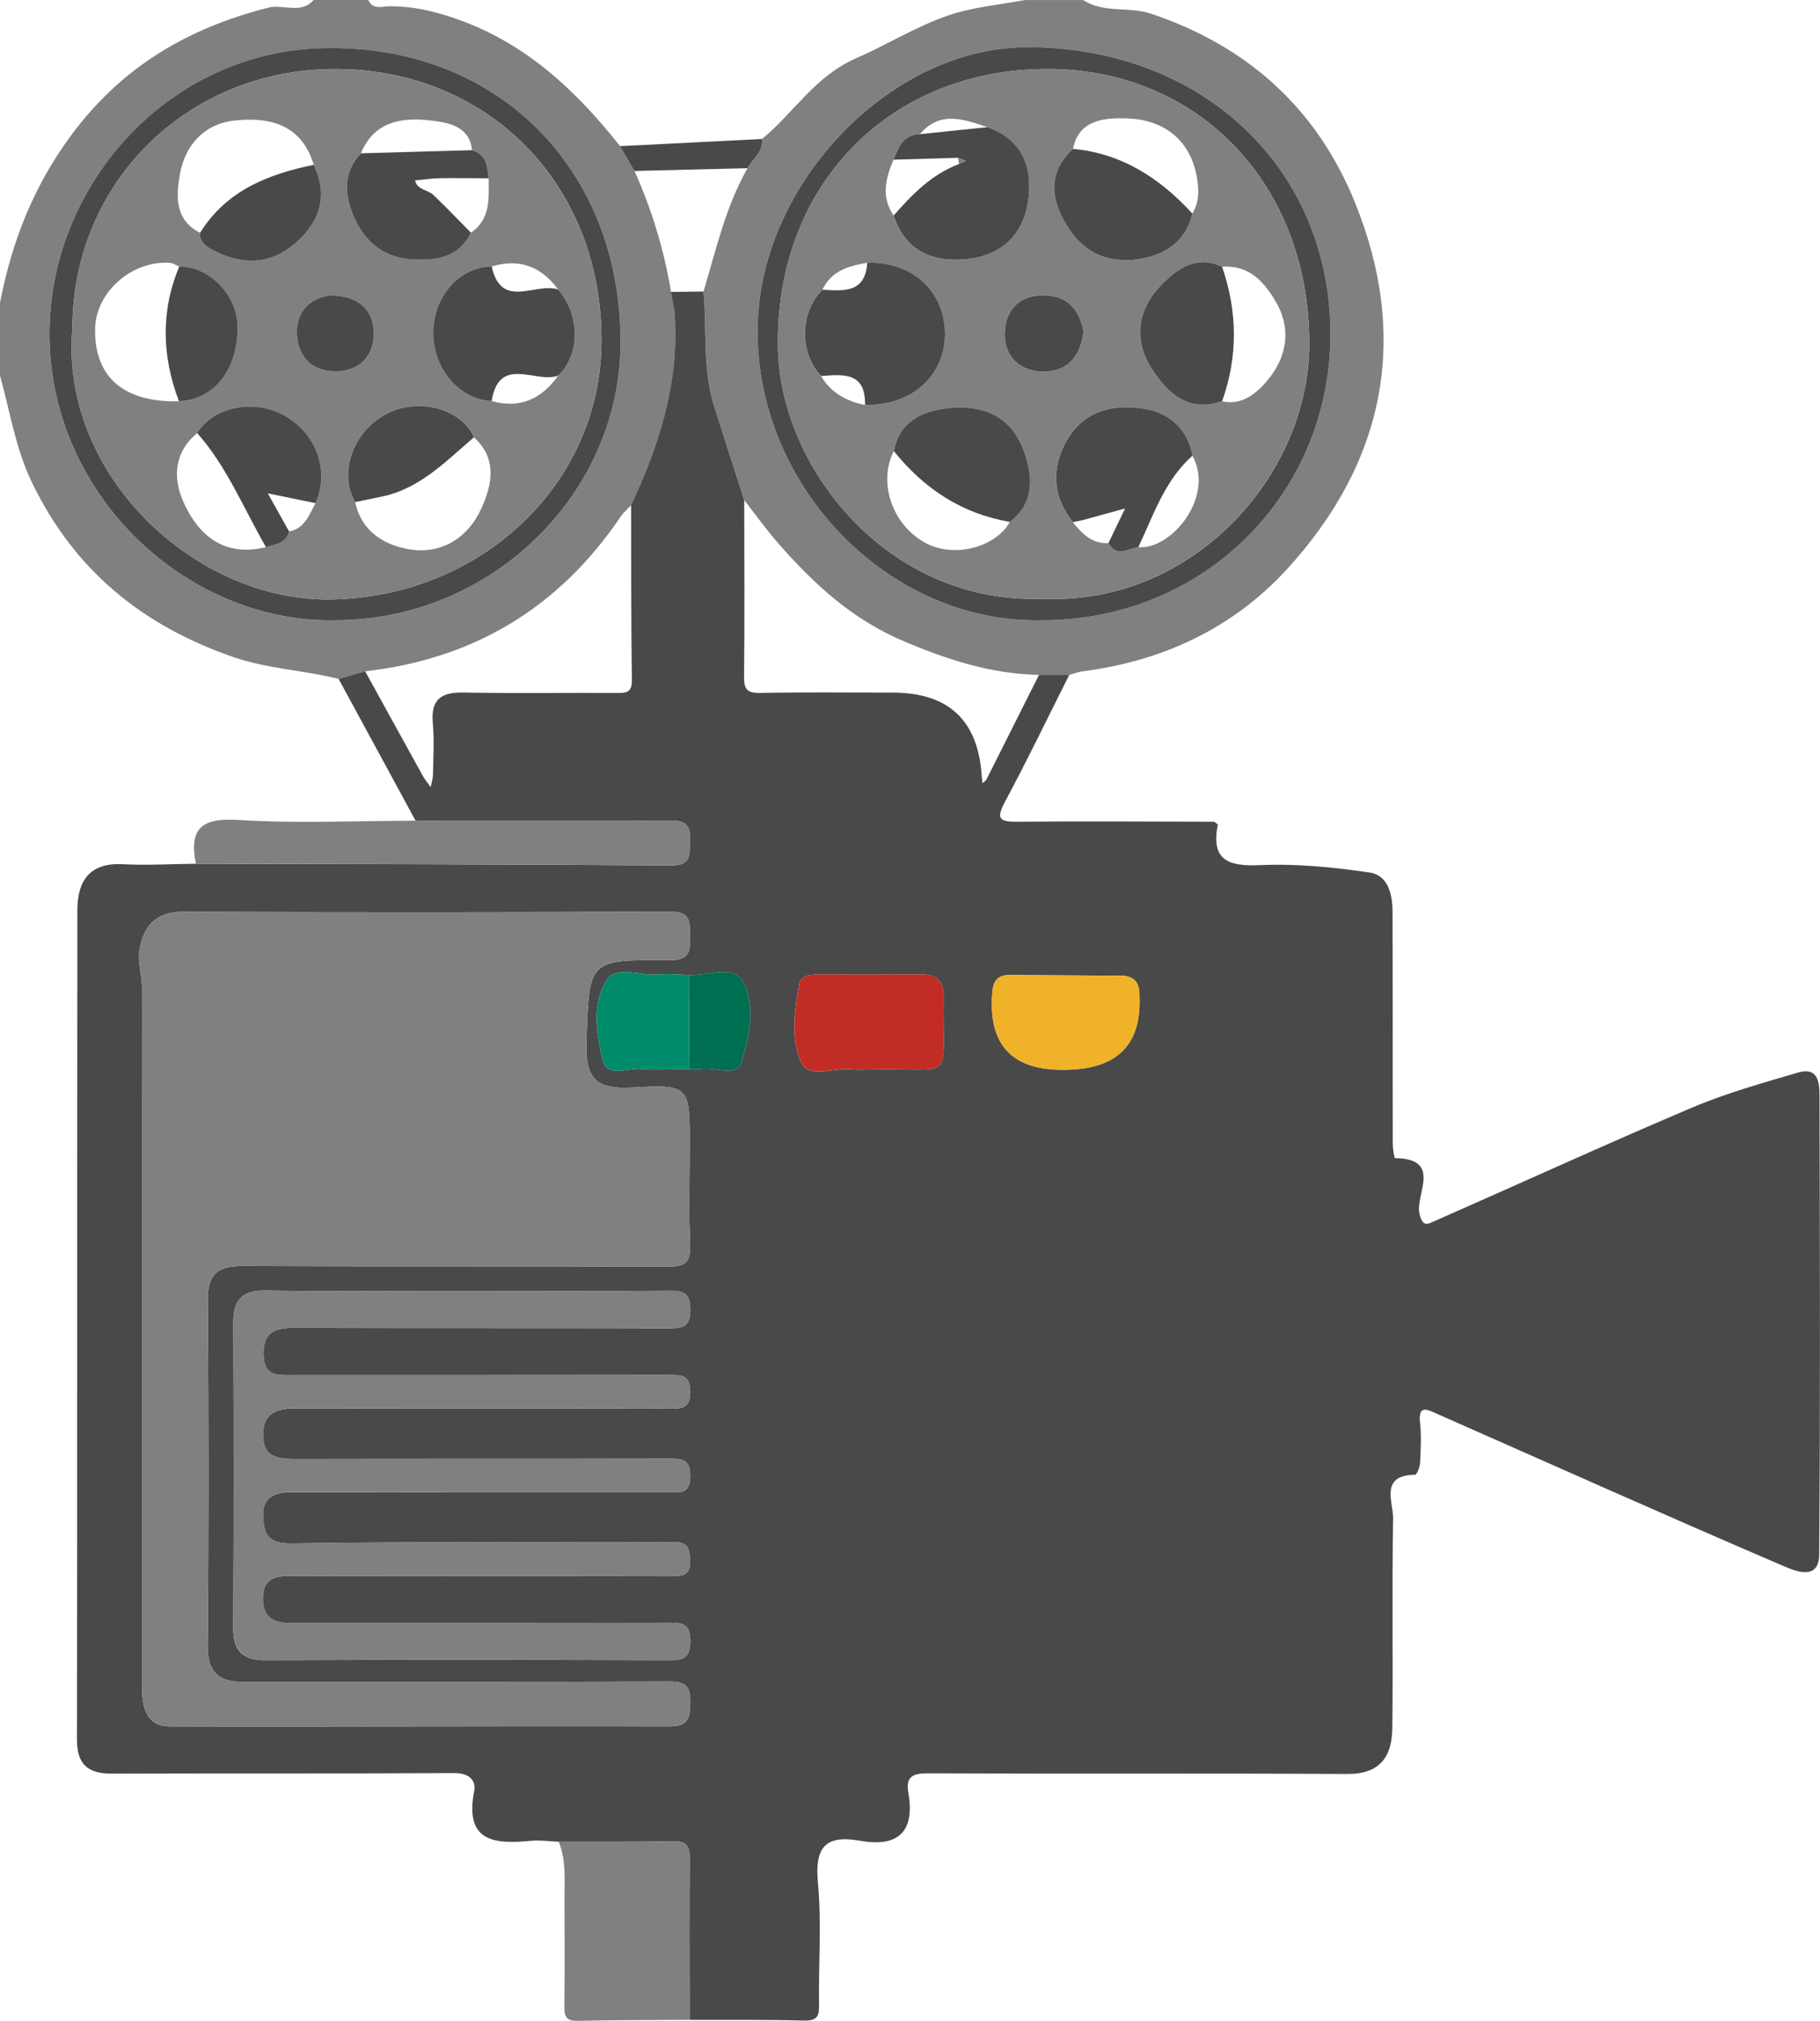
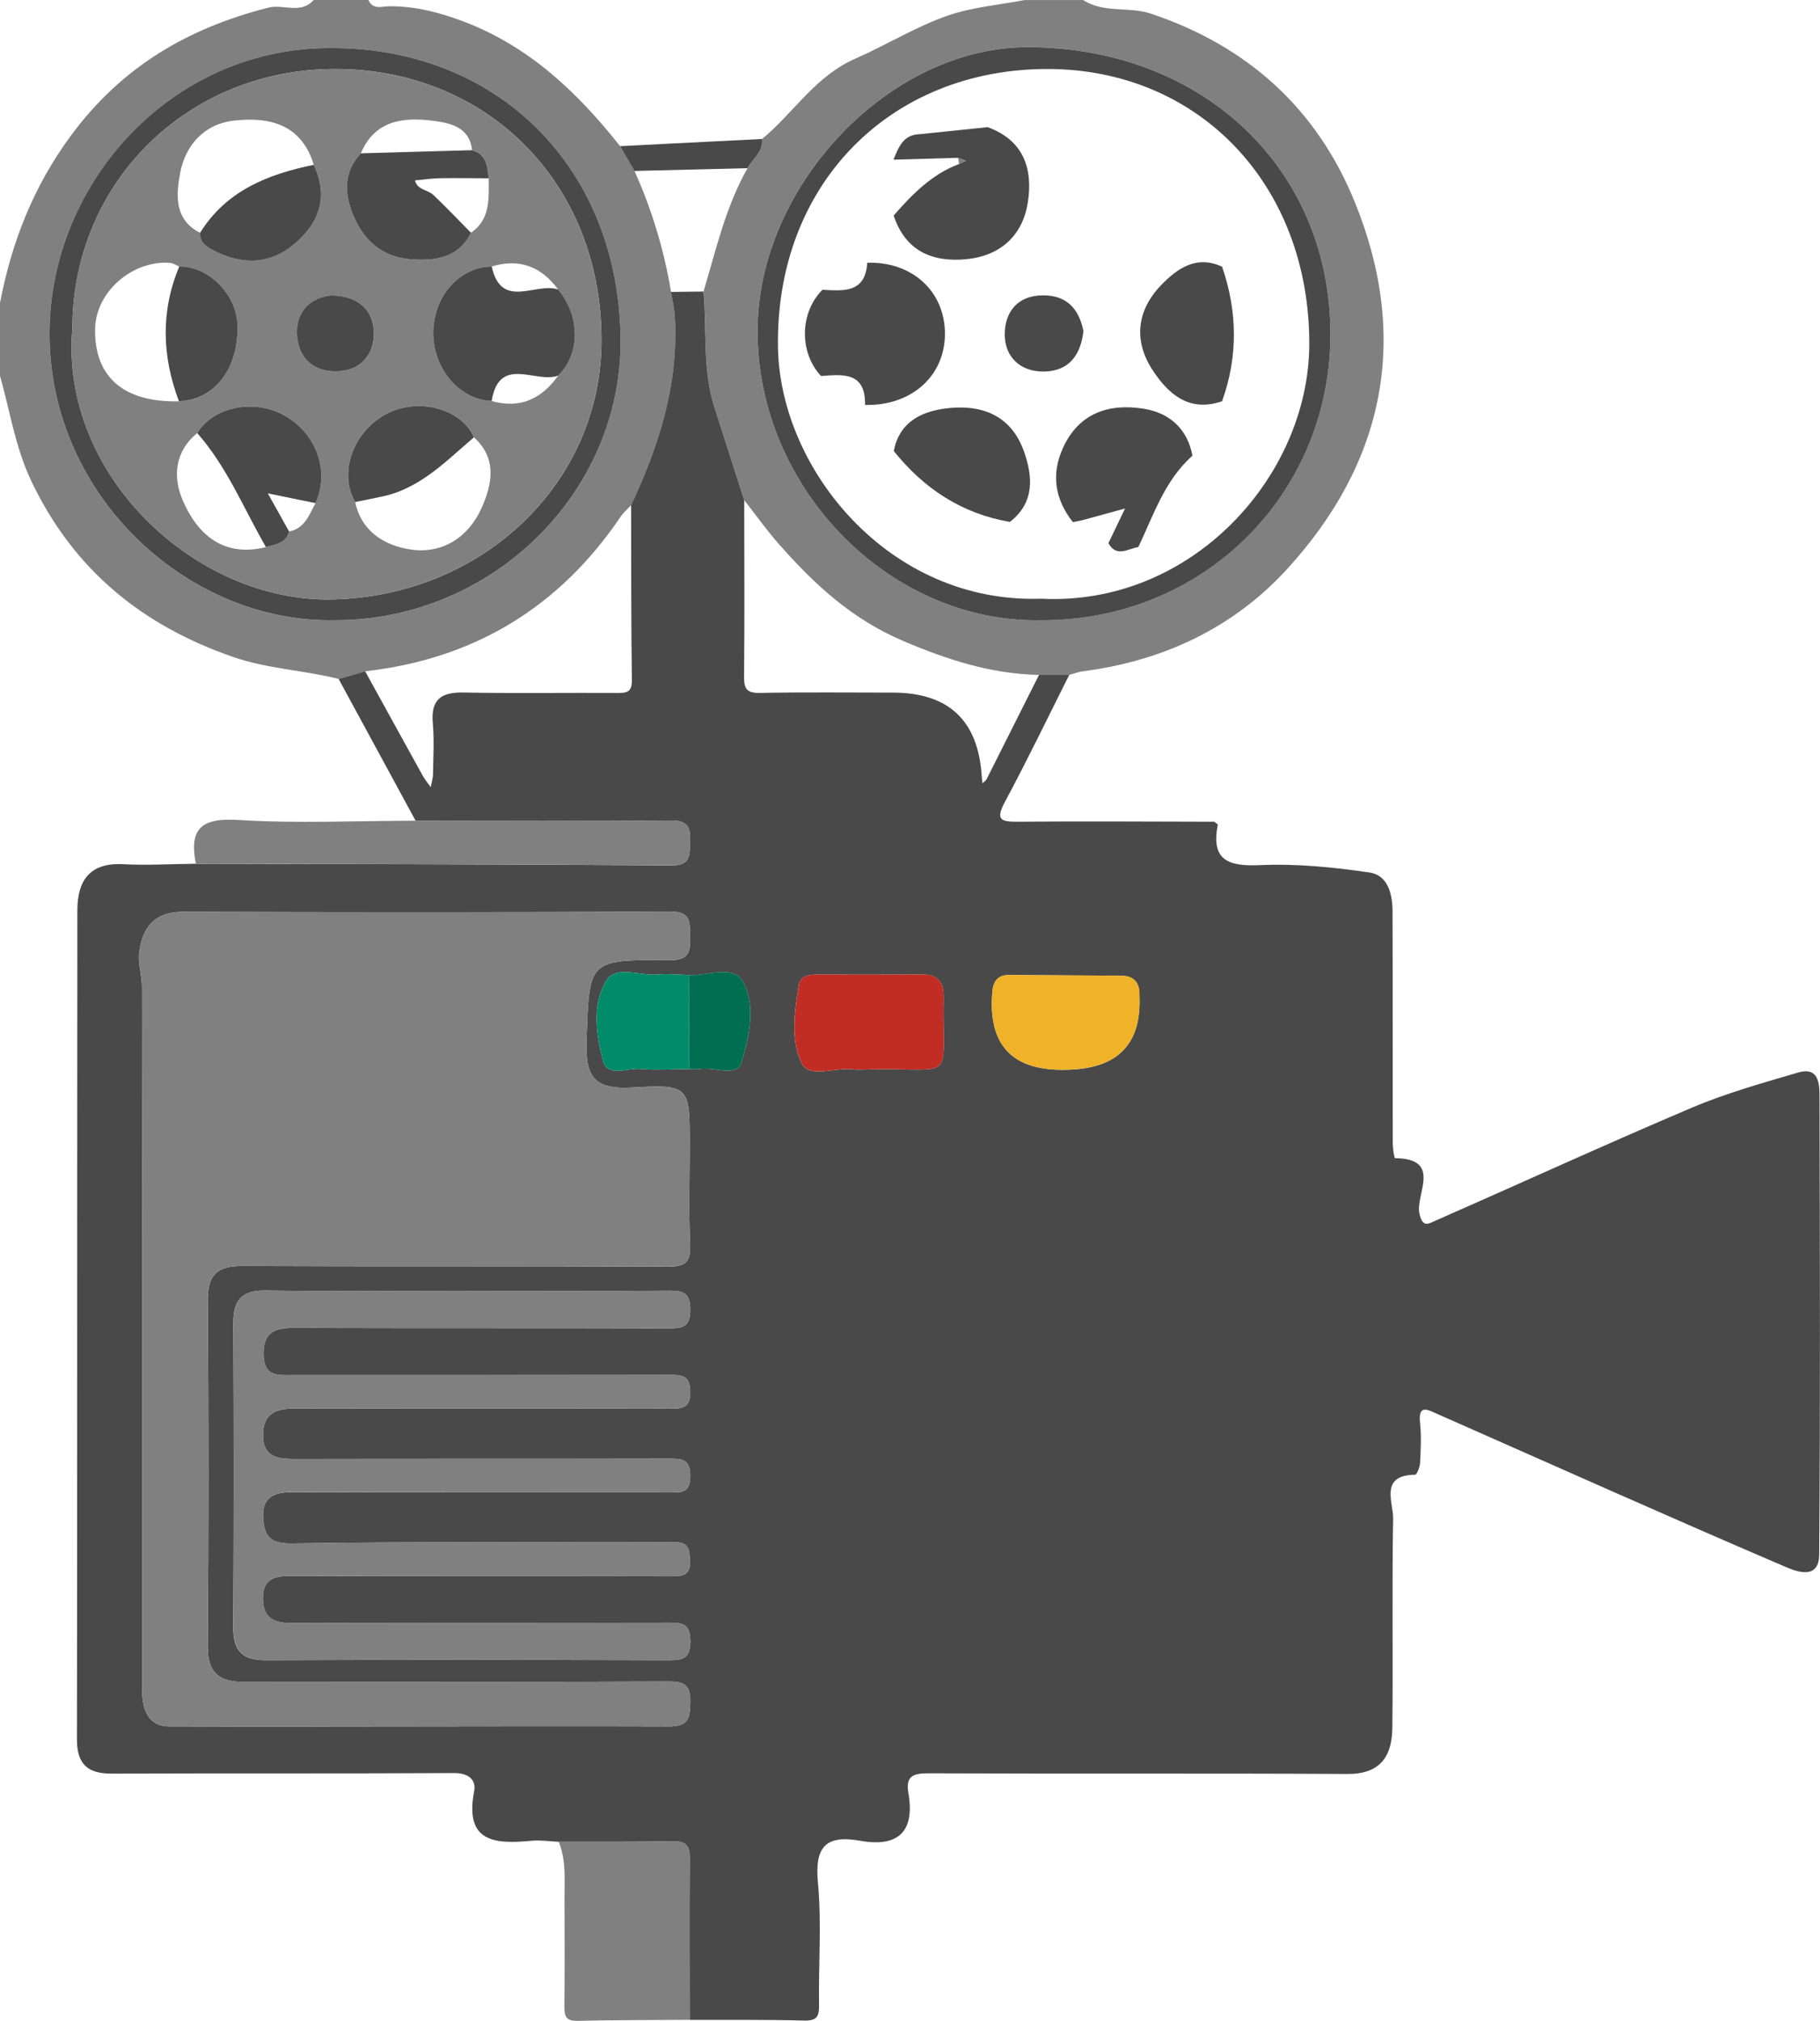
<svg xmlns="http://www.w3.org/2000/svg" viewBox="0 0 52.317 58.089">
  <g>
    <path d="m31.136,0c.594.39,1.303.177,1.945.392,2.778.929,4.77,2.727,5.863,5.415,1.588,3.905.868,7.481-1.956,10.562-1.549,1.689-3.567,2.632-5.861,2.927-.133.017-.262.069-.392.105-.289,0-.578,0-.868-.001-1.37-.027-2.609-.427-3.885-.967-1.492-.632-2.572-1.636-3.59-2.791-.355-.402-.667-.842-.998-1.265-.289-.9-.582-1.8-.865-2.702-.338-1.075-.206-2.195-.306-3.294.36-1.204.636-2.439,1.266-3.547.149-.275.46-.469.417-.839.912-.749,1.511-1.797,2.698-2.317.88-.385,1.728-.915,2.646-1.232.703-.243,1.47-.304,2.209-.445.559,0,1.118,0,1.677,0Zm-1.187,17.828c4.668-.002,8.217-3.61,8.293-8.069.082-4.863-3.65-8.404-8.703-8.404-3.943,0-7.633,3.888-7.758,7.929-.142,4.6,3.713,8.645,8.168,8.543Z" style="fill:gray;">
    </path>
    <path d="m9.738,19.517c-1.006-.255-2.052-.29-3.047-.636-2.603-.905-4.556-2.488-5.774-5.016-.479-.994-.627-2.04-.917-3.065v-2.097c.339-1.746.952-3.33,2.038-4.804C3.499,1.918,5.401.808,7.713.22,8.147.109,8.644.421,9.016,0h1.573c.128.291.39.181.598.18.754-.006,1.46.18,2.16.447,1.877.715,3.261,2.038,4.478,3.574.138.238.276.475.414.713.5,1.114.85,2.273,1.051,3.478.038.238.097.475.111.715.114,1.927-.453,3.699-1.257,5.414-.1.107-.216.203-.297.322-1.767,2.614-4.216,4.099-7.35,4.453-.253.074-.505.148-.758.222Zm-.102-1.688c4.477,0,8.197-3.623,8.202-7.989.006-4.979-3.532-8.575-8.55-8.455-4.364.104-7.707,3.774-7.859,7.913-.177,4.814,3.903,8.625,8.207,8.531Z" style="fill:gray;">
    </path>
    <path d="m9.738,19.517c.253-.074.505-.148.758-.222.552,1.001,1.102,2.003,1.656,3.003.064.116.152.219.229.328.023-.124.064-.248.066-.372.008-.489.037-.981-.006-1.467-.059-.67.228-.892.871-.88,1.467.026,2.934.005,4.401.011.266.001.457.01.451-.368-.024-1.677-.018-3.354-.022-5.03.805-1.715,1.371-3.486,1.257-5.414-.014-.24-.073-.477-.111-.715.311-.004.622-.007.934-.011.1,1.098-.032,2.219.306,3.294.283.902.577,1.801.865,2.702.001,1.69.013,3.381-.004,5.071-.004.359.08.478.458.471,1.271-.024,2.544-.009,3.816-.009q2.411,0,2.558,2.41c.004.066.015.131.022.197.041-.041.095-.074.12-.123.503-.997,1.003-1.995,1.504-2.993.289,0,.578,0,.868.001-.612,1.217-1.202,2.446-1.846,3.645-.279.52-.129.578.374.574,1.88-.018,3.76-.002,5.639,0,.035.026.07.053.105.079-.2,1.019.28,1.211,1.211,1.169,1.047-.047,2.111.059,3.151.212.532.078.659.627.66,1.122.007,2.219.002,4.437.006,6.656,0,.151.042.433.066.433,1.368.013.584,1.041.7,1.586.09.422.26.3.443.22,2.463-1.083,4.909-2.204,7.385-3.255.985-.418,2.026-.709,3.055-1.011.603-.177.618.324.619.698.011,4.385.025,8.77-.009,13.154-.006.791-.738.455-1.023.333-3.337-1.43-6.651-2.914-9.973-4.381-.26-.115-.536-.274-.478.261.041.38.02.768.001,1.152-.006.121-.092.342-.144.343-1.031.013-.623.79-.631,1.262-.036,2.008.001,4.018-.023,6.027-.01.805-.349,1.317-1.286,1.312-4.017-.022-8.034-.002-12.052-.019-.445-.002-.656.087-.573.565.194,1.115-.297,1.568-1.385,1.374-1.003-.179-1.31.186-1.215,1.204.109,1.16.014,2.339.032,3.509.005.323-.051.464-.42.455-1.1-.028-2.2-.016-3.3-.02-.001-1.55-.011-3.099.003-4.649.003-.36-.109-.491-.478-.484-1.096.021-2.193.011-3.29.014-.26-.011-.524-.053-.781-.029-1.053.1-1.932.049-1.648-1.425.063-.326-.162-.523-.575-.521-3.281.018-6.562.004-9.844.016-.692.002-1-.269-.999-.986.011-7.943.004-15.886.012-23.829,0-.842.347-1.377,1.312-1.326.695.037,1.395-.006,2.093-.013,4.552.012,9.105.013,13.657.049.576.004.534-.287.549-.678.016-.425-.062-.619-.56-.614-2.442.025-4.885.01-7.327.009l-2.212-4.075Zm10.064,8.508c-.295-.007-.592-.042-.884-.014-.507.048-1.212-.27-1.483.166-.425.682-.301,1.563-.098,2.321.127.475.701.196,1.071.228.465.04.937.005,1.405.002.104.002.211.02.311.002.409-.074,1.058.244,1.189-.191.222-.738.427-1.626.043-2.321-.277-.501-1.02-.157-1.555-.191Zm-15.718,10.342c0,3.39,0,6.78,0,10.171,0,.551.14,1.084.783,1.086,4.786.014,9.573-.015,14.359,0,.554.002.605-.217.616-.675.011-.487-.137-.617-.62-.615-4.071.019-8.142.008-12.213.013-.698,0-1.043-.249-1.037-1.021.028-3.32.026-6.641.001-9.961-.006-.74.29-.978.997-.975,4.071.018,8.142,0,12.213.019.49.002.679-.103.655-.631-.043-.959-.012-1.922-.012-2.883,0-1.661-.004-1.732-1.644-1.635-1.079.063-1.361-.279-1.323-1.336.083-2.324.026-2.346,2.381-2.324.574.005.608-.245.596-.688-.011-.411.03-.712-.574-.709-4.665.026-9.33.023-13.995.006-.827-.003-1.171.451-1.266,1.164-.042.318.079.654.079.982.007,3.338.004,6.676.004,10.013Zm9.32-1.261c-1.921,0-3.843.02-5.764-.011-.692-.011-.935.278-.932.933.012,2.917.014,5.835-.002,8.753-.004.667.257.943.934.94,3.86-.015,7.72-.012,11.58,0,.418.001.628-.053.624-.556-.004-.49-.226-.521-.61-.52-3.616.009-7.231.002-10.847.01-.49.001-.82-.126-.829-.687-.01-.576.318-.674.814-.672,3.651.013,7.301.004,10.952.012.332,0,.53-.053.51-.453-.016-.312-.023-.525-.439-.524-3.668.013-7.337-.023-11.004.035-.653.01-.793-.23-.827-.731-.039-.576.291-.744.82-.742,3.616.01,7.231.004,10.847.007.327,0,.605.04.611-.46.006-.503-.243-.512-.616-.511-3.581.008-7.161.001-10.742.009-.503.001-.927-.052-.924-.697.004-.643.412-.758.95-.757,3.581.007,7.161,0,10.742.008.352,0,.59-.008.589-.484-.001-.473-.236-.487-.59-.486-3.616.007-7.231.004-10.847.005-.41,0-.809.051-.827-.573-.019-.65.306-.787.866-.785,3.598.011,7.196.002,10.794.012.388.001.602-.039.606-.524.004-.502-.205-.56-.624-.557-1.939.017-3.878.008-5.816.008Zm17.18-6.356q2.259,0,2.17-2.103c0-.017,0-.035,0-.052.003-.363-.167-.548-.54-.549-1.065-.003-2.13-.014-3.195-.02-.317-.002-.465.153-.493.478q-.196,2.247,2.007,2.247c.017,0,.035,0,.052,0Zm-5.602-.01c2.549-.059,2.098.453,2.144-2.083,0-.017-.002-.035-.002-.052-.003-.411-.21-.597-.621-.595-1.012.007-2.024.004-3.036.002-.227,0-.46.052-.5.288-.129.759-.249,1.592.075,2.259.219.452.964.112,1.469.179.154.02.314.003.471.003Z" style="fill:#494949;">
    </path>
    <path d="m16.061,52.94c1.097-.002,2.193.007,3.29-.014.369-.007.481.124.478.484-.014,1.55-.004,3.099-.003,4.649-1.078.008-2.157.005-3.235.029-.321.007-.37-.135-.367-.407.011-1.027.006-2.054.003-3.081-.002-.559.052-1.124-.166-1.661Z" style="fill:gray;">
    </path>
    <path d="m11.949,23.592c2.442.001,4.885.016,7.327-.009.498-.005.577.189.56.614-.015.391.027.682-.549.678-4.552-.035-9.105-.037-13.657-.049-.198-1.001.155-1.323,1.21-1.257,1.697.106,3.406.024,5.109.022Z" style="fill:gray;">
    </path>
    <path d="m35.007,23.7c-.035-.026-.07-.053-.105-.079.035.026.07.053.105.079Z" style="fill:gray;">
    </path>
    <path d="m29.949,17.828c-4.455.101-8.31-3.943-8.168-8.543.125-4.041,3.815-7.929,7.758-7.929,5.053,0,8.785,3.541,8.703,8.404-.076,4.458-3.624,8.067-8.293,8.069Zm-.037-.619c4.365.228,7.716-3.546,7.724-7.315.01-4.571-3.162-7.906-7.516-7.911-4.534-.005-7.843,3.324-7.756,8.018.065,3.498,3.198,7.348,7.548,7.209Z" style="fill:#494949;">
    </path>
    <path d="m21.489,4.834c-1.084.027-2.167.053-3.251.08-.138-.238-.276-.475-.414-.713,1.36-.069,2.721-.137,4.081-.206.043.37-.268.564-.417.839Z" style="fill:#494949;">
    </path>
    <path d="m9.636,17.828c-4.304.094-8.383-3.717-8.207-8.531.152-4.14,3.495-7.81,7.859-7.913,5.018-.119,8.555,3.477,8.55,8.455-.005,4.366-3.725,7.989-8.202,7.989ZM2.08,9.448c-.359,4.204,3.544,7.867,7.477,7.782,4.288-.093,7.75-3.327,7.733-7.49-.019-4.5-3.298-7.747-7.637-7.756-4.261-.009-7.573,3.263-7.572,7.464Z" style="fill:#494949;">
    </path>
    <path d="m4.084,38.367c0-3.338.003-6.676-.004-10.013,0-.328-.121-.664-.079-.982.095-.713.44-1.167,1.266-1.164,4.665.016,9.33.019,13.995-.006.605-.003.563.298.574.709.012.443-.022.694-.596.688-2.355-.022-2.297,0-2.381,2.324-.038,1.057.244,1.399,1.323,1.336,1.64-.096,1.644-.025,1.644,1.635,0,.961-.031,1.924.012,2.883.024.528-.165.633-.655.631-4.071-.018-8.142-.001-12.213-.019-.707-.003-1.003.235-.997.975.025,3.32.027,6.641-.001,9.961-.007.773.338,1.022,1.037,1.021,4.071-.005,8.142.005,12.213-.013.483-.002.631.129.62.615-.01.458-.061.677-.616.675-4.786-.014-9.573.015-14.359,0-.643-.002-.783-.536-.783-1.086,0-3.39,0-6.78,0-10.171Z" style="fill:gray;">
    </path>
    <path d="m13.405,37.106c1.939,0,3.878.01,5.816-.008.419-.004.628.054.624.557-.004.485-.218.526-.606.524-3.598-.01-7.196,0-10.794-.012-.56-.002-.886.135-.866.785.019.624.418.573.827.573,3.616-.001,7.231.002,10.847-.005.353,0,.589.013.59.486.001.475-.237.484-.589.484-3.581-.007-7.161,0-10.742-.008-.537-.001-.946.113-.95.757-.004.644.42.698.924.697,3.581-.007,7.161,0,10.742-.009.373,0,.622.008.616.511-.006.5-.284.46-.611.46-3.616-.003-7.231.003-10.847-.007-.529-.001-.859.166-.82.742.034.501.174.741.827.731,3.667-.058,7.336-.023,11.004-.035.417-.001.424.212.439.524.02.401-.178.454-.51.453-3.651-.007-7.301.002-10.952-.012-.496-.002-.824.096-.814.672.01.561.34.688.829.687,3.616-.008,7.231,0,10.847-.01.384,0,.605.03.61.52.004.503-.205.557-.624.556-3.86-.013-7.72-.015-11.58,0-.676.003-.937-.274-.934-.94.015-2.917.013-5.835.002-8.753-.003-.655.24-.944.932-.933,1.921.03,3.843.011,5.764.011Z" style="fill:gray;">
    </path>
    <path d="m30.585,30.75c-.017,0-.035,0-.052,0q-2.207,0-2.007-2.247c.028-.325.177-.479.493-.478,1.065.006,2.13.017,3.195.02.373.001.543.186.54.549,0,.017,0,.035,0,.052q.089,2.103-2.17,2.103Z" style="fill:#efb229;">
    </path>
    <path d="m24.983,30.74c-.157,0-.316.017-.471-.003-.505-.067-1.249.273-1.469-.179-.324-.667-.203-1.5-.075-2.259.04-.236.273-.288.5-.288,1.012.002,2.024.005,3.036-.002.411-.003.617.184.621.595,0,.017.002.035.002.052-.046,2.536.405,2.024-2.144,2.083Z" style="fill:#c12d25;">
    </path>
    <path d="m19.813,30.728c-.469.003-.94.038-1.405-.002-.37-.032-.944.247-1.071-.228-.203-.758-.326-1.639.098-2.321.271-.436.976-.118,1.483-.166.292-.028.589.007.884.014.004.901.007,1.802.011,2.702Z" style="fill:#008c6b;">
    </path>
    <path d="m19.813,30.728c-.004-.901-.007-1.802-.011-2.702.535.034,1.277-.31,1.554.192.384.695.179,1.583-.043,2.321-.131.435-.78.117-1.189.191-.1.018-.207,0-.311-.002Z" style="fill:#006e50;">
    </path>
-     <path d="m29.911,17.209c-4.35.139-7.483-3.711-7.548-7.209-.087-4.693,3.222-8.023,7.756-8.018,4.354.005,7.526,3.341,7.516,7.911-.008,3.768-3.359,7.543-7.724,7.315Zm5.218-5.676c.613.147,1.057-.296,1.337-.639.513-.63.671-1.431.209-2.219-.347-.591-.776-1.062-1.546-1.008-.738-.344-1.291.051-1.75.526-.699.722-.803,1.593-.252,2.439.453.695,1.054,1.229,2.002.901Zm-.854-5.396c.221-.358.189-.758.112-1.13-.223-1.078-1.037-1.583-2.014-1.605-.546-.013-1.362,0-1.528.877-.584.534-.68,1.17-.358,1.868.438.95,1.171,1.461,2.237,1.302.759-.113,1.36-.49,1.552-1.312Zm-8.583,6.829c-.468.927-.025,2.164.953,2.662.805.41,1.981.101,2.383-.626.723-.558.659-1.313.404-2.03-.382-1.074-1.279-1.374-2.315-1.222-.687.101-1.28.424-1.425,1.216Zm8.584.132c-.146-.779-.666-1.23-1.395-1.348-1.007-.163-1.875.122-2.331,1.133-.341.755-.226,1.473.287,2.124.264.332.55.628,1.023.606.236.424.563.155.86.113.922.099,2.218-1.427,1.556-2.628Zm-7.833-9.241c-.481.009-.615.378-.76.735-.226.535-.361,1.07.005,1.604.339,1.027,1.12,1.354,2.104,1.254.957-.097,1.595-.67,1.749-1.609.159-.969-.105-1.808-1.153-2.185-.679-.224-1.362-.49-1.946.202Zm-2.842,6.953c.286.483.732.723,1.264.831,1.331.03,2.295-.827,2.297-2.043.002-1.22-.943-2.086-2.234-2.044-.531.09-1.033.228-1.288.776-.656.656-.674,1.806-.04,2.48Zm7.542-1.292c-.122-.612-.45-1.024-1.148-1.028-.749-.005-1.114.482-1.114,1.124,0,.645.446,1.075,1.124,1.066.702-.009,1.057-.449,1.138-1.162Z" style="fill:gray;">
-     </path>
    <path d="m2.08,9.448c0-4.201,3.311-7.473,7.572-7.464,4.339.009,7.618,3.256,7.637,7.756.017,4.163-3.445,7.397-7.733,7.49-3.933.085-7.836-3.579-7.477-7.782Zm8.13,4.984c.183.867.874,1.259,1.605,1.365.901.131,1.651-.353,2.028-1.194.305-.681.456-1.422-.22-2.033-.344-.81-1.559-1.151-2.474-.695-.986.492-1.431,1.703-.939,2.557Zm-1.19-9.694c-.354-1.165-1.271-1.387-2.295-1.271-.861.098-1.402.71-1.551,1.527-.111.614-.168,1.323.577,1.698-.019.255.167.388.342.482.802.43,1.613.461,2.338-.136.738-.606,1.028-1.372.589-2.301Zm-3.876,6.797c1.035-.041,1.726-.949,1.681-2.21-.031-.874-.839-1.678-1.672-1.663-.091-.037-.179-.101-.272-.107-1.09-.073-2.124.841-2.147,1.887-.029,1.393.818,2.129,2.409,2.094Zm3.166,3.742c.452-.085.576-.478.76-.814.422-.946.009-2.049-.955-2.553-.86-.449-2.012-.196-2.445.538-.663.545-.705,1.285-.405,1.964.437.988,1.184,1.609,2.381,1.315.267-.083.577-.101.664-.45Zm2.064-10.871c-.485.512-.481,1.103-.247,1.71.298.774.847,1.277,1.695,1.336.688.048,1.356-.035,1.717-.763.57-.391.508-.989.51-1.565-.043-.339-.058-.695-.48-.808-.069-.673-.647-.782-1.111-.843-.845-.11-1.682-.027-2.084.933Zm5.669,3.916c-.483-.662-1.112-.903-1.909-.662-.927.012-1.673.854-1.68,1.897-.007,1.04.757,1.937,1.678,1.97.82.231,1.439-.06,1.914-.731.638-.624.636-1.702-.004-2.473Zm-6.533.172c-.535.057-.972.415-.973,1.043,0,.651.375,1.133,1.101,1.138.726.004,1.124-.476,1.109-1.124-.014-.622-.422-1.052-1.237-1.056Z" style="fill:gray;">
    </path>
    <path d="m24.929,7.553c1.29-.042,2.236.824,2.234,2.044-.002,1.216-.966,2.073-2.297,2.043.02-.949-.627-.882-1.264-.831-.634-.674-.616-1.825.04-2.48.605.033,1.232.102,1.288-.776Z" style="fill:#494949;">
    </path>
    <path d="m25.683,4.592c.145-.357.279-.726.76-.735.649-.067,1.297-.134,1.946-.202,1.047.378,1.312,1.216,1.153,2.185-.154.94-.793,1.512-1.749,1.609-.984.1-1.766-.228-2.104-1.254.535-.61,1.095-1.187,1.88-1.48.065-.031.13-.062.194-.093-.075-.029-.149-.057-.224-.086-.619.018-1.237.036-1.856.054Z" style="fill:#494949;">
    </path>
    <path d="m30.839,15.007c-.513-.652-.628-1.37-.287-2.124.456-1.011,1.324-1.297,2.331-1.133.729.118,1.248.569,1.395,1.348-.799.71-1.117,1.705-1.556,2.628-.297.042-.624.311-.86-.113.16-.332.319-.664.479-.997-.402.111-.804.222-1.206.331-.097.026-.197.04-.296.06Z" style="fill:#494949;">
    </path>
    <path d="m25.693,12.966c.144-.791.737-1.115,1.425-1.216,1.037-.152,1.933.148,2.315,1.222.255.717.319,1.472-.404,2.03-1.382-.237-2.469-.956-3.336-2.036Z" style="fill:#494949;">
-     </path>
-     <path d="m34.276,6.137c-.192.822-.793,1.198-1.552,1.312-1.066.159-1.799-.352-2.237-1.302-.322-.698-.225-1.335.358-1.868,1.408.131,2.5.847,3.431,1.859Z" style="fill:#494949;">
    </path>
    <path d="m35.13,11.533c-.949.328-1.549-.206-2.002-.901-.552-.846-.447-1.717.252-2.439.46-.475,1.012-.87,1.75-.526.443,1.288.461,2.577,0,3.865Z" style="fill:#494949;">
    </path>
    <path d="m31.144,9.518c-.081.713-.436,1.153-1.138,1.162-.678.008-1.124-.422-1.124-1.066,0-.642.366-1.129,1.114-1.124.698.004,1.026.417,1.148,1.028Z" style="fill:#494949;">
    </path>
    <path d="m14.132,11.527c-.921-.033-1.686-.93-1.678-1.97.007-1.043.753-1.885,1.68-1.897.276,1.261,1.273.441,1.909.662.64.771.641,1.849.004,2.473-.638.245-1.694-.607-1.914.731Z" style="fill:#494949;">
    </path>
    <path d="m13.539,6.69c-.361.728-1.029.81-1.717.763-.848-.059-1.398-.562-1.695-1.336-.234-.607-.237-1.199.247-1.71,1.065-.03,2.13-.06,3.195-.09.422.114.437.469.48.808-.47-.002-.939-.011-1.409-.002-.237.004-.473.041-.71.063.066.281.366.264.527.417.37.352.722.724,1.081,1.087Z" style="fill:#494949;">
    </path>
    <path d="m5.67,12.448c.433-.734,1.585-.987,2.445-.538.965.504,1.378,1.607.955,2.553-.457-.094-.914-.187-1.371-.281.204.365.407.73.611,1.095-.086.349-.397.367-.664.45-.639-1.105-1.119-2.306-1.977-3.279Z" style="fill:#494949;">
    </path>
    <path d="m13.623,12.571c-.812.691-1.558,1.485-2.67,1.708-.248.05-.495.102-.743.153-.492-.854-.047-2.065.939-2.556.914-.456,2.129-.115,2.474.695Z" style="fill:#494949;">
    </path>
    <path d="m5.144,11.535c-.487-1.292-.531-2.584.009-3.874.833-.015,1.641.79,1.672,1.663.045,1.261-.646,2.169-1.681,2.21Z" style="fill:#494949;">
    </path>
    <path d="m5.751,6.693c.754-1.213,1.951-1.686,3.269-1.955.439.93.149,1.695-.589,2.301-.725.596-1.536.566-2.338.136-.175-.094-.361-.227-.342-.482Z" style="fill:#494949;">
    </path>
    <path d="m9.509,8.494c.815.005,1.222.435,1.237,1.056.015.648-.383,1.129-1.109,1.124-.726-.004-1.102-.487-1.101-1.138,0-.628.438-.986.973-1.043Z" style="fill:#494949;">
    </path>
    <path d="m27.568,4.716c-.01-.06-.02-.119-.029-.179.075.029.149.057.224.086-.065.031-.13.062-.194.093Z" style="fill:gray;">
    </path>
  </g>
</svg>